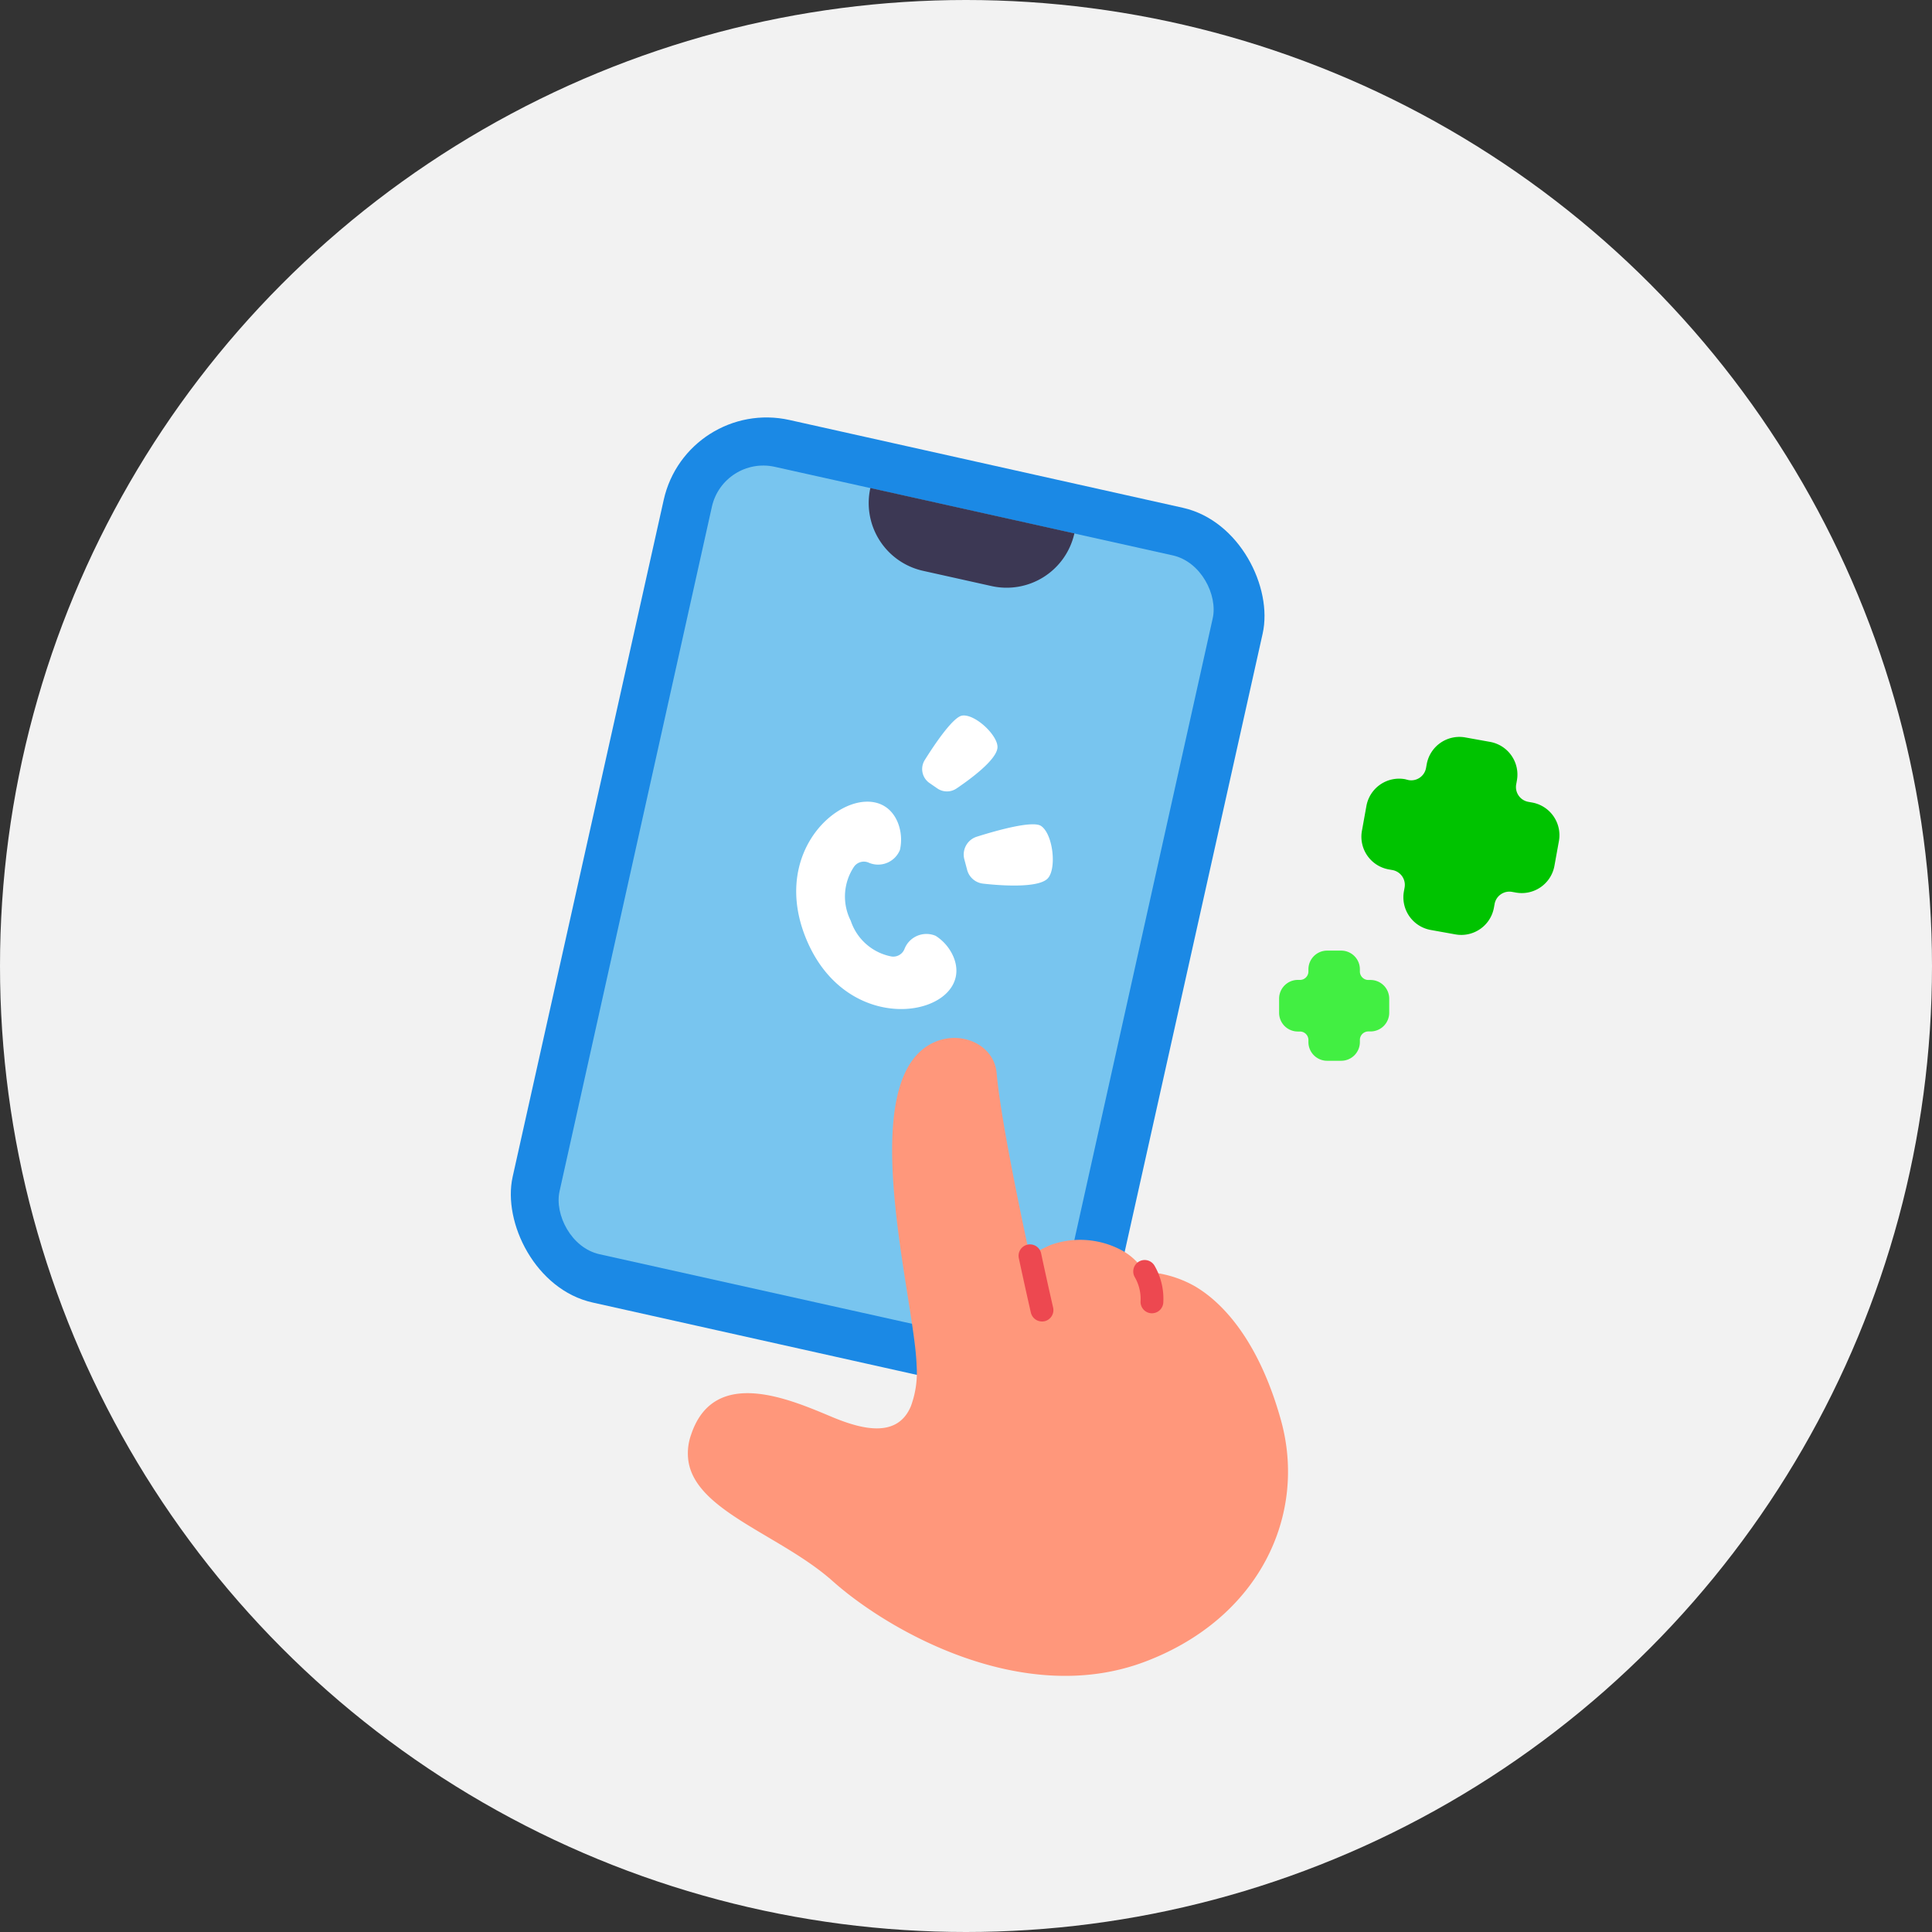
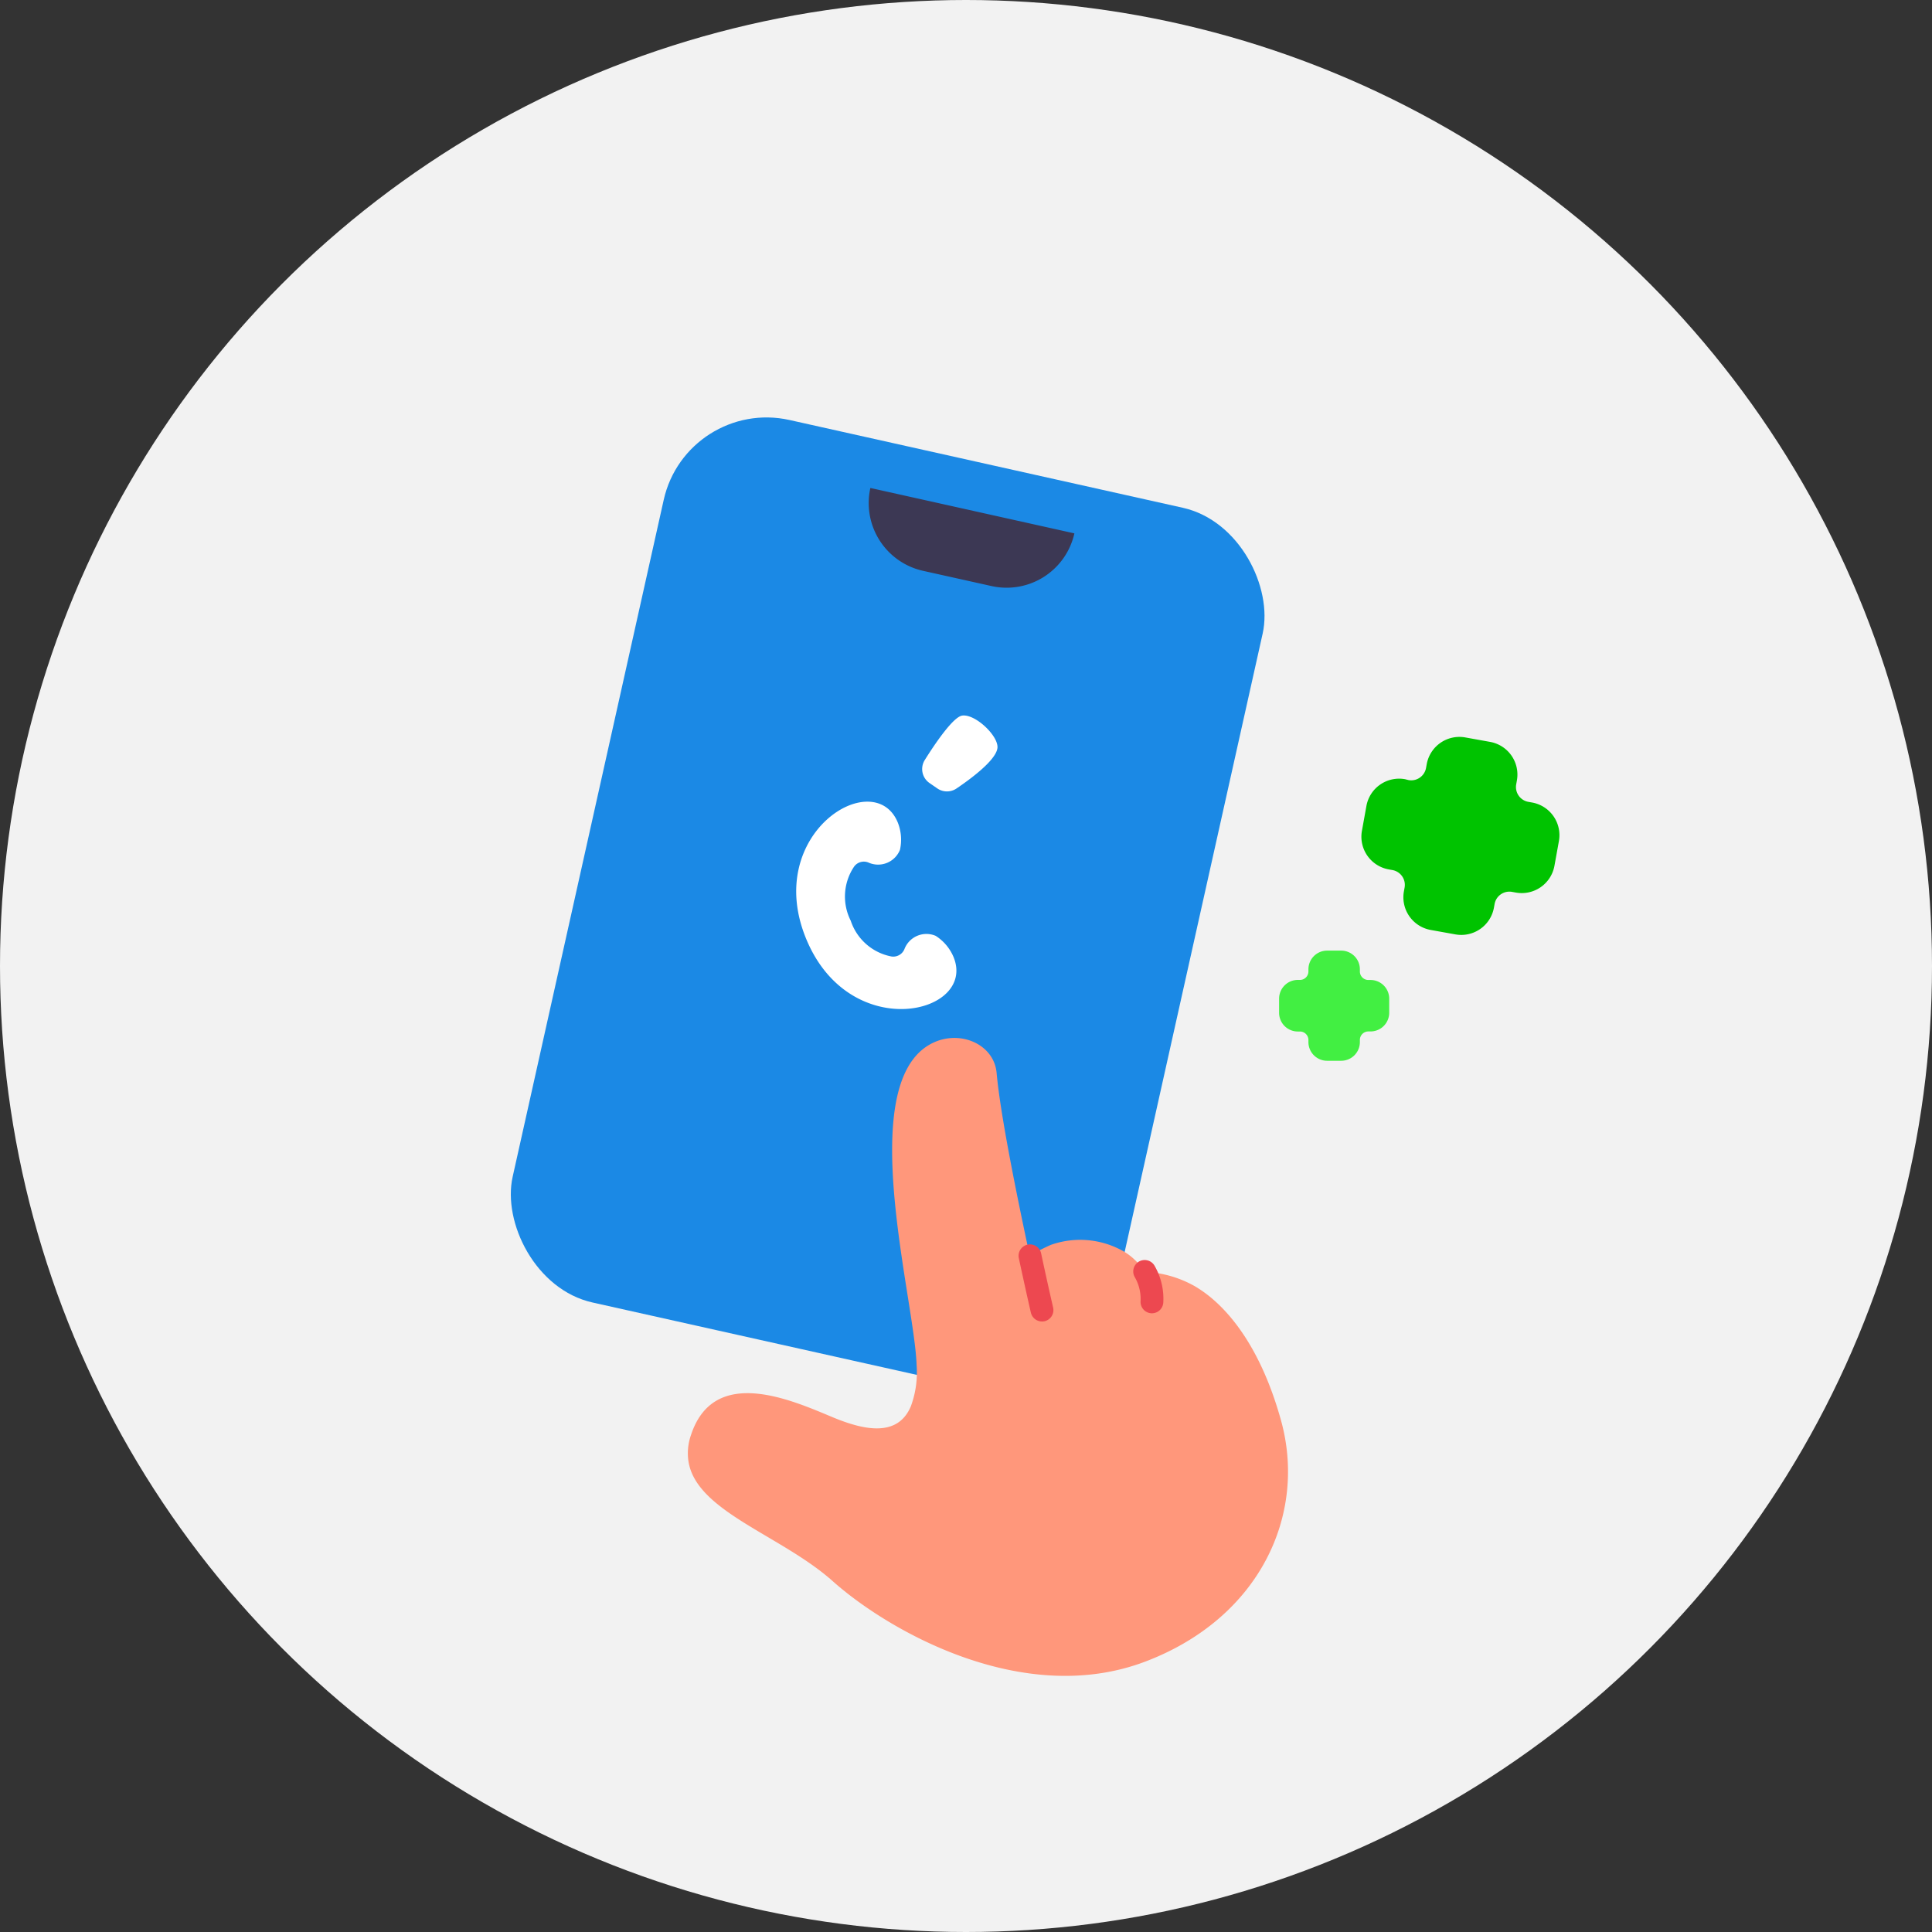
<svg xmlns="http://www.w3.org/2000/svg" width="110" height="110">
  <rect width="100%" height="100%" fill="#333333" stroke="none" />
  <defs>
    <style>.cls-6{fill:#fff}.cls-9{fill:#ed4850}</style>
  </defs>
  <g id="img_inquire" transform="translate(-1167 -625)">
    <circle id="타원_841" cx="55" cy="55" r="55" fill="#f2f2f2" transform="translate(1167 625)" />
    <g id="calling_emergency" transform="translate(1178.469 640.366)">
      <path id="패스_33245" fill="#00c300" d="M95.432 39.457a.857.857 0 00.994-.692l.038-.21a1.891 1.891 0 012.2-1.526l1.408.253a1.89 1.89 0 011.526 2.2l-.038.214a.857.857 0 00.691 1l.214.038a1.89 1.89 0 011.525 2.2l-.253 1.4a1.891 1.891 0 01-2.2 1.526l-.214-.038a.855.855 0 00-.994.691l-.039.214a1.889 1.889 0 01-2.19 1.516l-1.408-.253a1.891 1.891 0 01-1.526-2.2l.038-.21a.857.857 0 00-.691-1l-.211-.038a1.891 1.891 0 01-1.526-2.2l.254-1.408a1.893 1.893 0 012.2-1.528z" transform="translate(-26.702 -10.408)" />
      <path id="패스_33246" fill="#42ef42" d="M86.739 57.38a.483.483 0 00.483-.483v-.121a1.065 1.065 0 011.065-1.065h.8a1.065 1.065 0 011.065 1.065v.124a.483.483 0 00.483.483h.122a1.065 1.065 0 011.065 1.065v.8a1.065 1.065 0 01-1.065 1.065h-.122a.483.483 0 00-.483.483v.122a1.065 1.065 0 01-1.065 1.065h-.8a1.065 1.065 0 01-1.065-1.065V60.8a.483.483 0 00-.483-.483h-.121a1.065 1.065 0 01-1.065-1.065v-.806a1.067 1.067 0 011.07-1.067z" transform="translate(-24.195 -16.953)" />
      <rect id="사각형_21384" width="34.941" height="51.482" fill="#1b89e5" rx="6" transform="rotate(12.58 -19.03 128.939)" />
-       <rect id="사각형_21385" width="29.214" height="45.929" fill="#78c5ef" rx="3" transform="rotate(12.546 -33.18 140.437)" />
      <path id="패스_33247" d="M46.38 49.444a3.044 3.044 0 01.195-3.083.685.685 0 01.844-.214 1.341 1.341 0 001.764-.737 2.644 2.644 0 00-.125-1.559c-1.347-3.263-7.7.637-5.209 6.642s9.739 4.264 8.379 1.006a2.642 2.642 0 00-1.012-1.192 1.34 1.34 0 00-1.767.727.687.687 0 01-.75.448 3.043 3.043 0 01-2.319-2.038z" class="cls-6" transform="translate(-9.412 -12.39)" />
-       <path id="패스_33248" d="M57.98 46.652a1.066 1.066 0 01.715-1.293c1.206-.379 3.167-.92 3.647-.613.7.46.917 2.511.354 3.022s-2.557.39-3.65.265a1.059 1.059 0 01-.909-.79z" class="cls-6" transform="translate(-14.543 -13.089)" />
-       <path id="패스_33249" d="M54.714 38.966a.967.967 0 01-.26-1.3c.6-.96 1.634-2.474 2.138-2.533.748-.1 2.09 1.182 2 1.857-.094.694-1.528 1.754-2.338 2.3a.97.97 0 01-1.091-.014z" class="cls-6" transform="translate(-13.272 -9.757)" />
+       <path id="패스_33249" d="M54.714 38.966a.967.967 0 01-.26-1.3c.6-.96 1.634-2.474 2.138-2.533.748-.1 2.09 1.182 2 1.857-.094.694-1.528 1.754-2.338 2.3a.97.97 0 01-1.091-.014" class="cls-6" transform="translate(-13.272 -9.757)" />
      <path id="패스_33250" fill="#3c3854" d="M0 0h11.9a3.953 3.953 0 01-3.953 3.953H3.953A3.953 3.953 0 010 0z" transform="rotate(12.546 -37.437 179.446)" />
      <path id="패스_33251" fill="#ff977b" d="M67.545 85.079c-1.567-5.657-4.287-7.259-4.857-7.619a6.366 6.366 0 00-2.923-.849A3.412 3.412 0 0058.5 75.4a5 5 0 00-4.073-.32 12.928 12.928 0 00-1.192.609c-.686-3.187-1.672-8-1.884-10.4-.155-1.724-2.288-2.571-3.912-1.559-4.1 2.555-.765 14.452-.645 18.184a5.545 5.545 0 01-.325 2.347c-.743 1.777-2.654 1.373-4.432.637-2.338-.974-6.768-2.982-8.084.991a3.141 3.141 0 00-.167 1.36c.292 2.962 5.25 4.31 8.236 6.977 3.159 2.815 10.833 7.222 17.8 4.573 6.511-2.475 9.204-8.352 7.723-13.72z" transform="translate(-6.076 -19.564)" />
      <path id="패스_33252" d="M64.08 85.814a.65.65 0 01-.632-.5s-.3-1.3-.692-3.13a.65.65 0 011.27-.272 213.8 213.8 0 00.688 3.109.65.65 0 01-.487.779.664.664 0 01-.147.014z" class="cls-9" transform="translate(-16.223 -25.941)" />
      <path id="패스_33253" d="M73.855 85.836h-.027a.65.65 0 01-.623-.675 2.484 2.484 0 00-.328-1.38.649.649 0 111.123-.655 3.767 3.767 0 01.5 2.089.65.65 0 01-.645.621z" class="cls-9" transform="translate(-19.735 -26.429)" />
    </g>
  </g>
</svg>